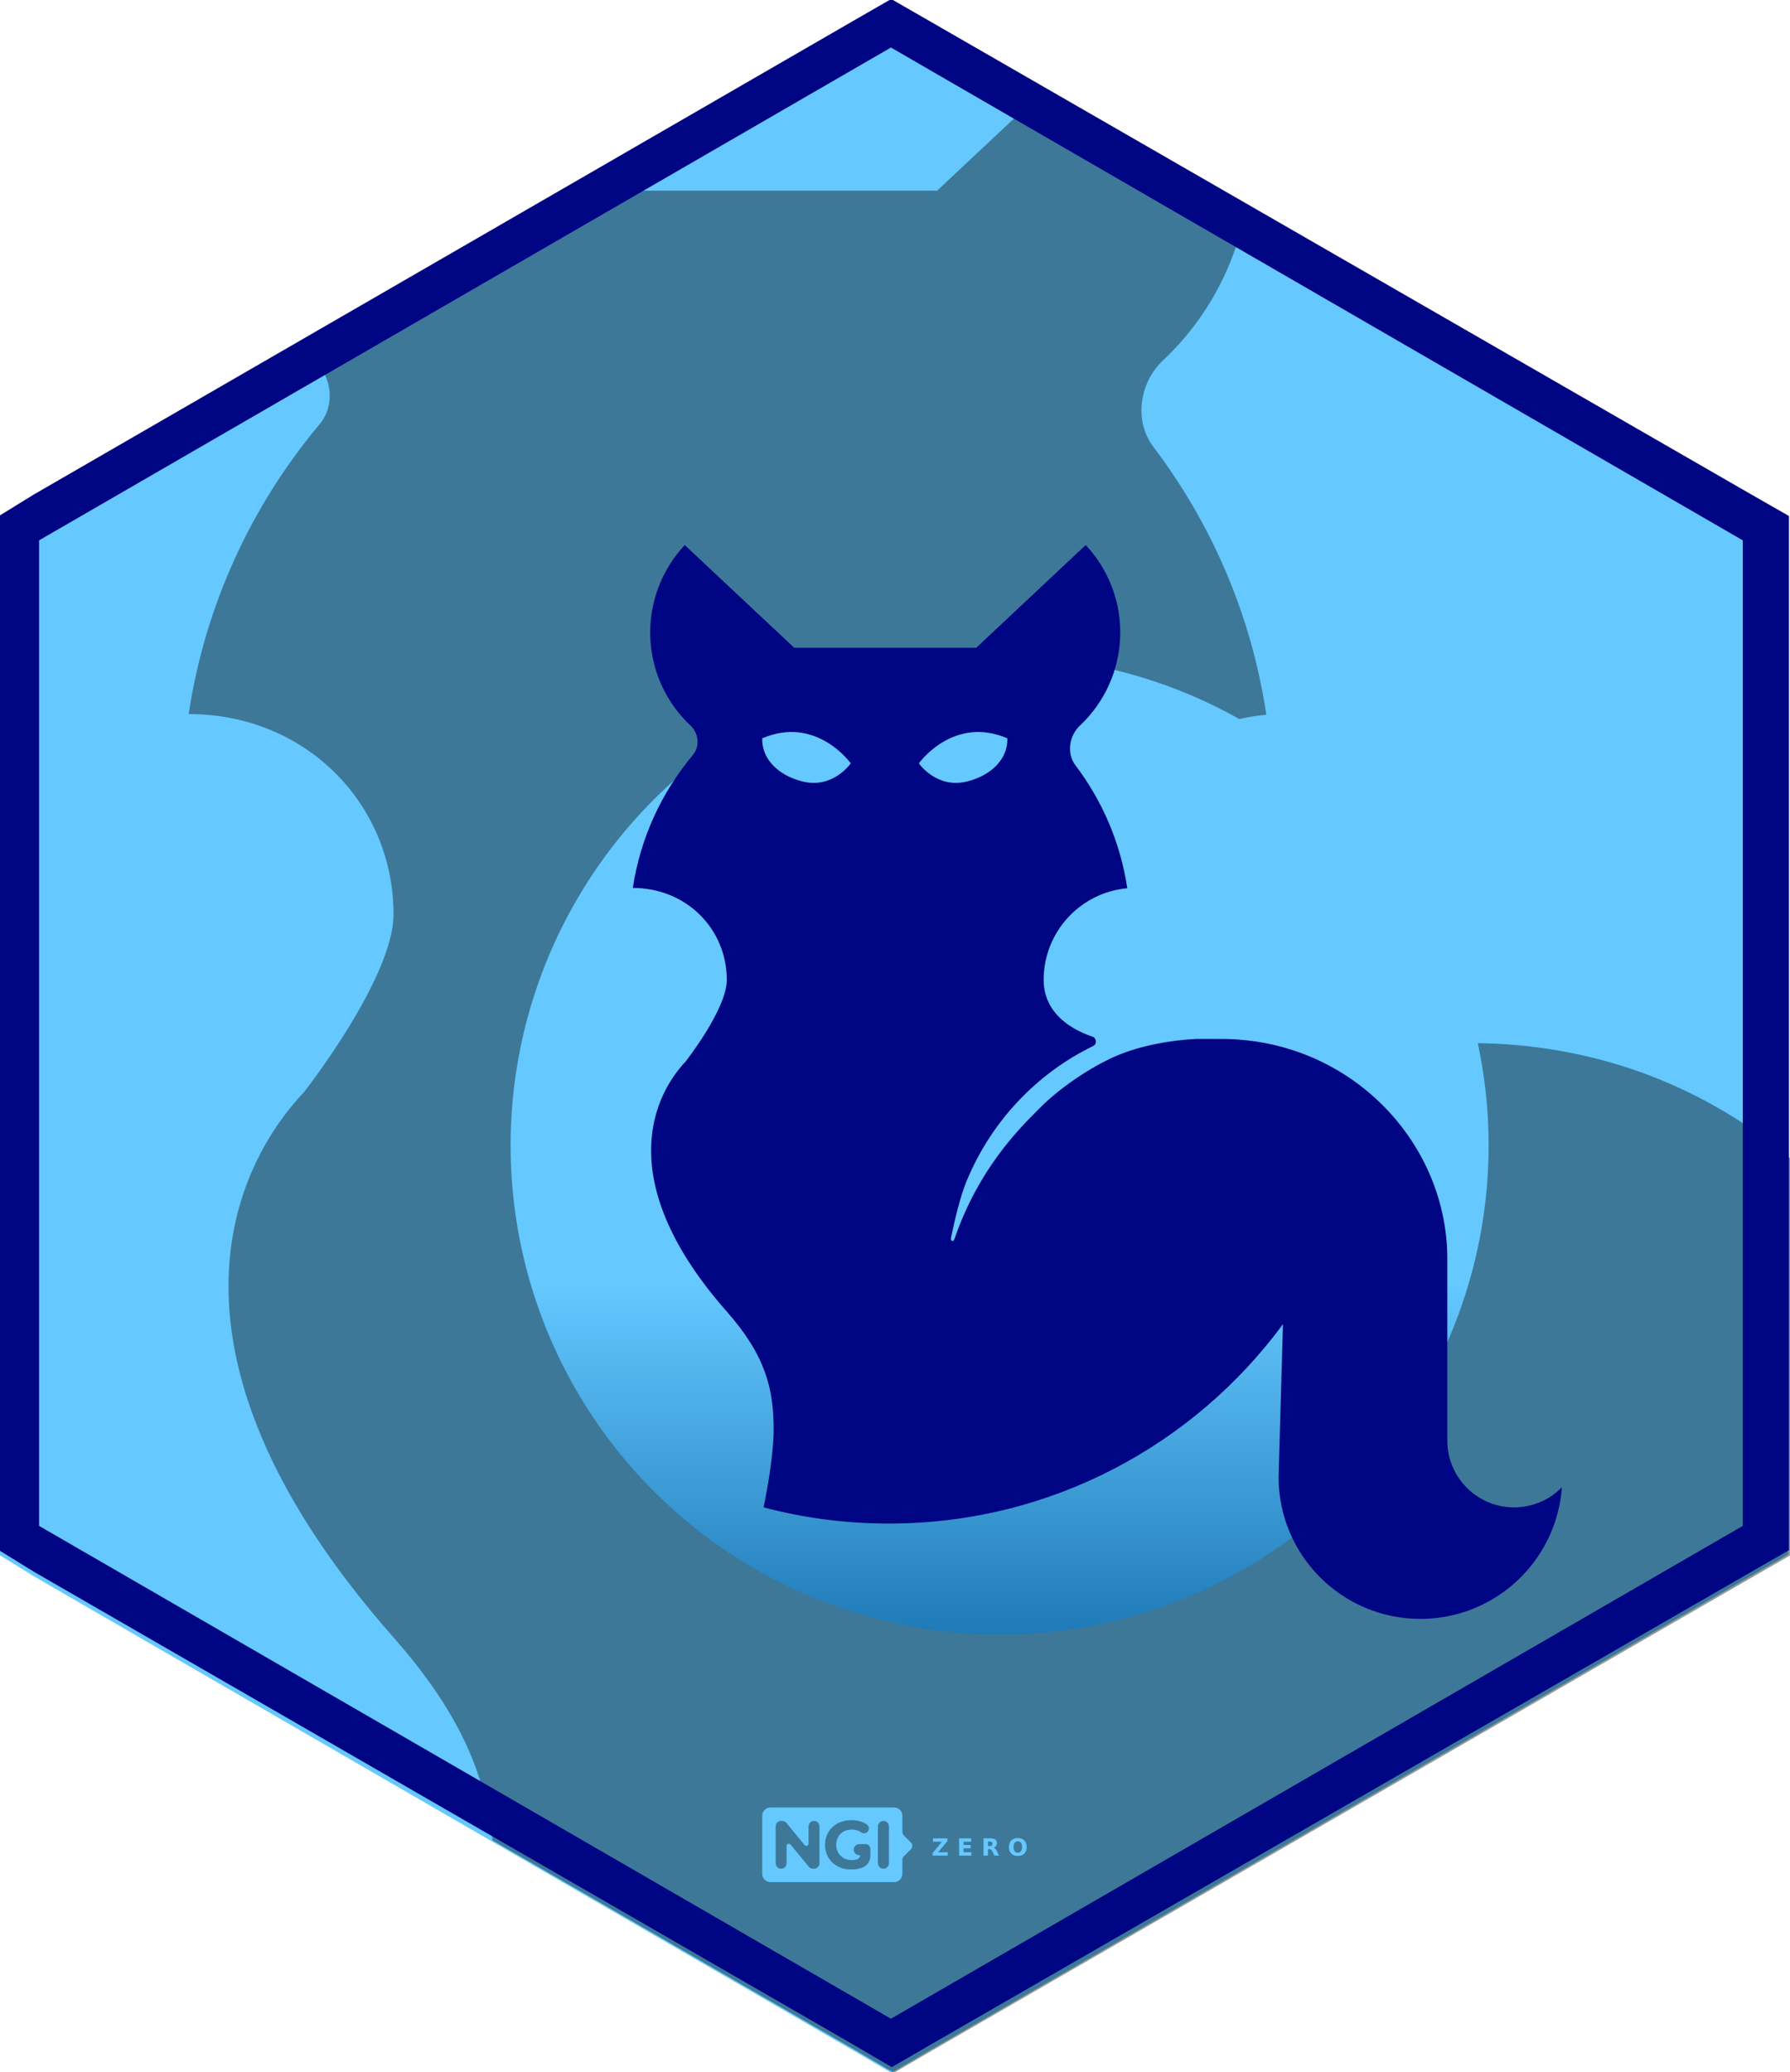
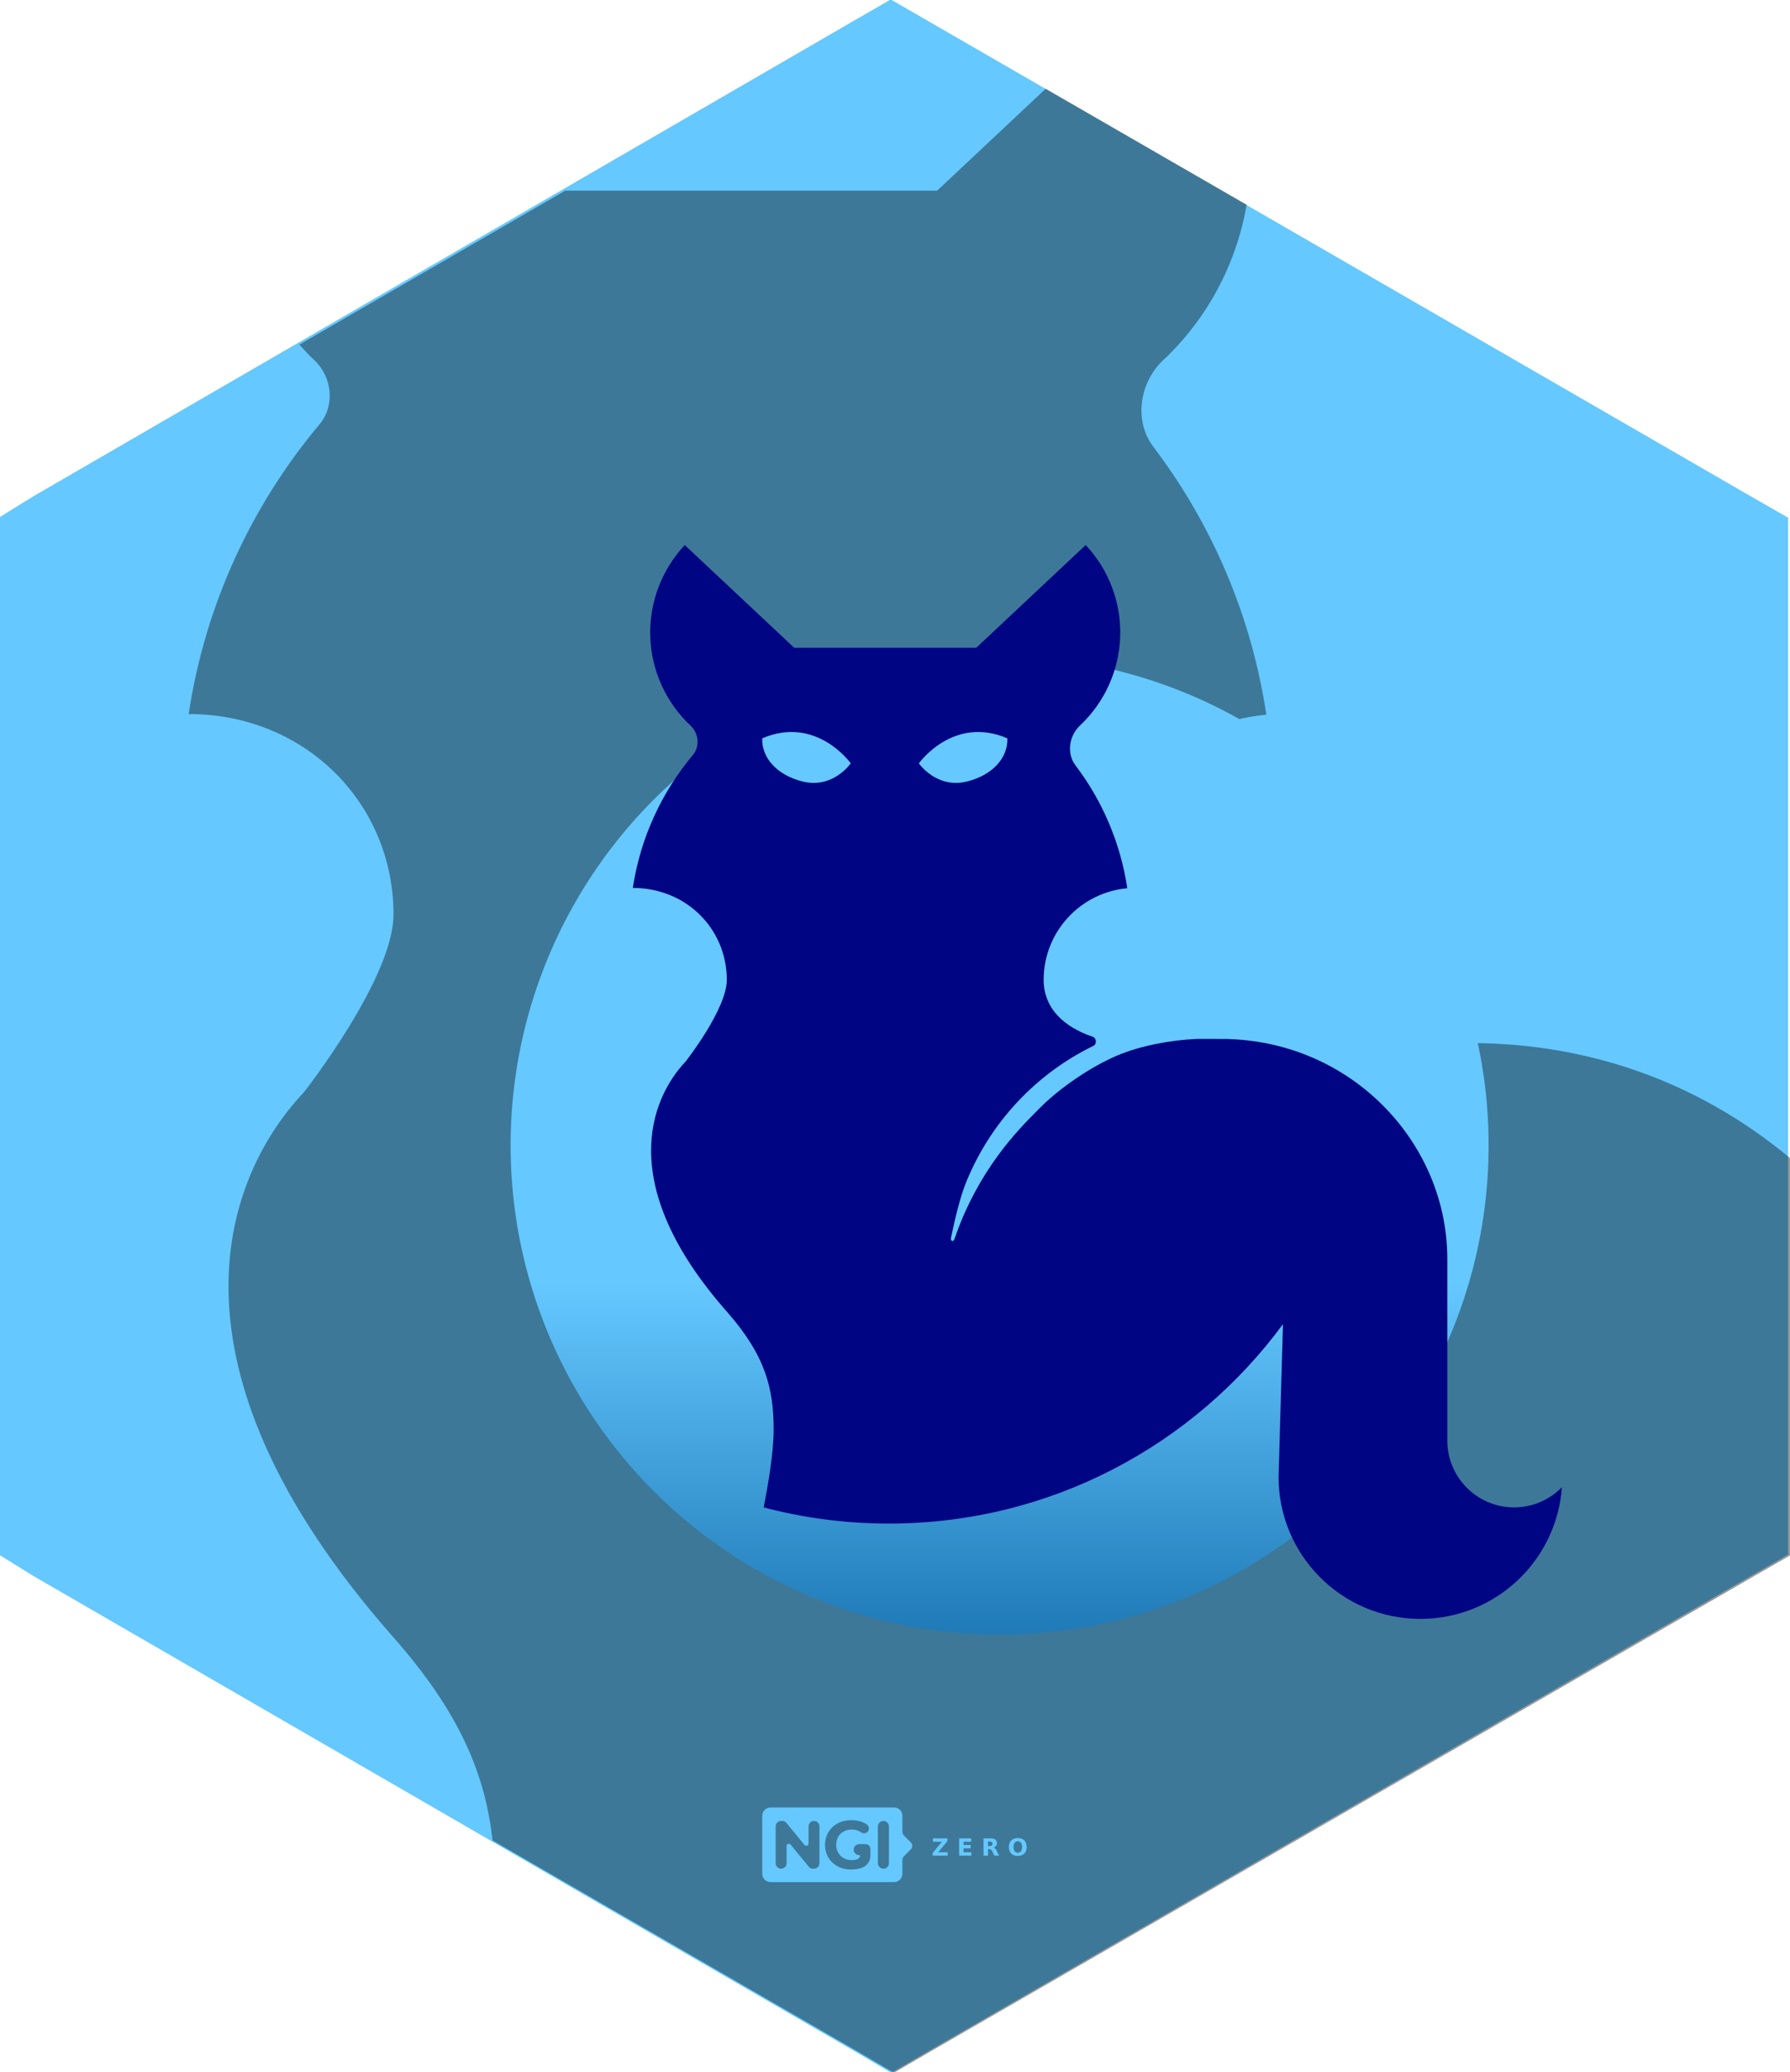
<svg xmlns="http://www.w3.org/2000/svg" xmlns:ns1="http://sodipodi.sourceforge.net/DTD/sodipodi-0.dtd" xmlns:ns2="http://www.inkscape.org/namespaces/inkscape" xmlns:xlink="http://www.w3.org/1999/xlink" width="43.9mm" height="50.8mm" viewBox="0 0 43.9 50.8" version="1.1" id="svg5" ns1:docname="katzenpost.hex.svg" ns2:version="1.3.2 (091e20ef0f, 2023-11-25)">
  <ns1:namedview id="namedview8" pagecolor="#ffffff" bordercolor="#666666" borderopacity="1.0" ns2:pageshadow="2" ns2:pageopacity="0.0" ns2:pagecheckerboard="0" ns2:document-units="mm" showgrid="false" fit-margin-top="0" fit-margin-left="0" fit-margin-right="0" fit-margin-bottom="0" ns2:zoom="2.0000001" ns2:cx="145" ns2:cy="182" ns2:window-width="1920" ns2:window-height="1008" ns2:window-x="0" ns2:window-y="0" ns2:window-maximized="1" ns2:current-layer="svg5" ns2:showpageshadow="2" ns2:deskcolor="#d1d1d1" showguides="true" />
  <defs id="defs2">
    <linearGradient gradientUnits="userSpaceOnUse" y2="161.629" x2="79.058" y1="157.91" x1="100.54" id="linearGradient884" xlink:href="#linearGradient880" />
    <linearGradient id="linearGradient880">
      <stop id="stop876" offset="0" style="stop-color:#784421;stop-opacity:1;" />
      <stop id="stop878" offset="1" style="stop-color:#784421;stop-opacity:0;" />
    </linearGradient>
    <linearGradient gradientUnits="userSpaceOnUse" y2="187.636" x2="162.188" y1="188.576" x1="188.859" id="linearGradient1106" xlink:href="#linearGradient880" />
    <linearGradient gradientUnits="userSpaceOnUse" y2="208.925" x2="-1.883" y1="261.788" x1="-1.883" id="linearGradient1408-6" xlink:href="#linearGradient1406" />
    <linearGradient id="linearGradient1406">
      <stop id="stop1402" offset="0" style="stop-color:#000000;stop-opacity:1;" />
      <stop id="stop1404" offset="1" style="stop-color:#000000;stop-opacity:0;" />
    </linearGradient>
    <radialGradient gradientUnits="userSpaceOnUse" gradientTransform="matrix(1,0,0,1.464,0,-64.581)" r="56.134" fy="127.046" fx="140.49" cy="127.046" cx="140.49" id="radialGradient1608" xlink:href="#linearGradient1606" />
    <linearGradient id="linearGradient1606">
      <stop id="stop1602" offset="0" style="stop-color:#fdbc5c;stop-opacity:1" />
      <stop id="stop1604" offset="1" style="stop-color:#fdd08c;stop-opacity:0;" />
    </linearGradient>
    <linearGradient gradientUnits="userSpaceOnUse" y2="276.31" y1="233.23" x2="529.53" x1="479.79" id="d">
      <stop id="stop16254" stop-color="#fff" offset="0" />
      <stop id="stop16256" stop-opacity="0" stop-color="#fff" offset="1" />
    </linearGradient>
    <clipPath id="c">
-       <path id="path16259" fill="#009688" fill-rule="evenodd" d="m 503.51,222.01 c -20.04,0 -36.286,16.246 -36.286,36.286 0,1.925 0.151,3.814 0.44,5.657 1.402,6.762 6.687,9.389 6.687,9.389 1.108,0.908 2.484,1.836 4.073,2.752 l -0.13,-0.004 c 0,0 3.331,18.563 9.444,18.41 4.622,-0.116 8.25,-9.453 14.128,-9.265 5.872,0.188 8.256,9.151 14.1,9.213 3.374,0.036 6.307,-5.744 8.16,-10.528 0.586,-0.12 1.17,-0.25 1.749,-0.392 5.556,5.254 18.398,10.599 23.87,12.412 a 0.533,0.533 0 0 0 0.177,-0.14 c 1.396,-1.82 -7.954,-16.01 -12.983,-23.372 a 36.17,36.17 0 0 0 2.856,-14.132 c 0,-20.04 -16.246,-36.286 -36.286,-36.286 z" />
+       <path id="path16259" fill="#009688" fill-rule="evenodd" d="m 503.51,222.01 c -20.04,0 -36.286,16.246 -36.286,36.286 0,1.925 0.151,3.814 0.44,5.657 1.402,6.762 6.687,9.389 6.687,9.389 1.108,0.908 2.484,1.836 4.073,2.752 l -0.13,-0.004 a 0.533,0.533 0 0 0 0.177,-0.14 c 1.396,-1.82 -7.954,-16.01 -12.983,-23.372 a 36.17,36.17 0 0 0 2.856,-14.132 c 0,-20.04 -16.246,-36.286 -36.286,-36.286 z" />
    </clipPath>
    <filter color-interpolation-filters="sRGB" height="1.127" width="1.114" y="-0.064" x="-0.057" id="b">
      <feGaussianBlur id="feGaussianBlur16262" stdDeviation="7.406" />
    </filter>
    <filter color-interpolation-filters="sRGB" height="1.071" width="1.073" y="-0.036" x="-0.036" id="a">
      <feGaussianBlur id="feGaussianBlur16265" stdDeviation="1.279" />
    </filter>
    <clipPath clipPathUnits="userSpaceOnUse" id="clipPath80613">
-       <polygon points="159.319,136.825 161.938,135.321 161.938,132.309 161.938,66.116 161.938,63.104 159.308,61.6 101.841,28.504 99.234,27.006 96.629,28.504 39.347,61.6 36.911,63.104 36.911,66.116 36.911,132.309 36.911,135.321 39.346,136.825 96.715,169.921 99.273,171.419 101.853,169.921 " id="polygon80615" style="fill:#77889b;fill-opacity:1" transform="matrix(1.478,0,0,1.478,81.707,-272.071)" />
-     </clipPath>
+       </clipPath>
    <linearGradient xlink:href="#linearGradient5562" id="linearGradient5384" gradientUnits="userSpaceOnUse" gradientTransform="translate(70.65,-1055.151)" x1="200.597" y1="351.411" x2="290.087" y2="506.188" />
    <linearGradient id="linearGradient5562">
      <stop style="stop-color:#699ad7;stop-opacity:1" offset="0" id="stop5564" />
      <stop id="stop5566" offset="0.243" style="stop-color:#7eb1dd;stop-opacity:1" />
      <stop style="stop-color:#7ebae4;stop-opacity:1" offset="1" id="stop5568" />
    </linearGradient>
    <linearGradient xlink:href="#linearGradient5053" id="linearGradient5386" gradientUnits="userSpaceOnUse" gradientTransform="translate(864.696,-1491.341)" x1="-584.199" y1="782.336" x2="-496.297" y2="937.714" />
    <linearGradient id="linearGradient5053">
      <stop style="stop-color:#415e9a;stop-opacity:1" offset="0" id="stop5055" />
      <stop id="stop5057" offset="0.232" style="stop-color:#4a6baf;stop-opacity:1" />
      <stop style="stop-color:#5277c3;stop-opacity:1" offset="1" id="stop5059" />
    </linearGradient>
    <linearGradient xlink:href="#linearGradient1407" id="linearGradient1409" x1="-171.066" y1="270.244" x2="-129.897" y2="203.396" gradientUnits="userSpaceOnUse" />
    <linearGradient id="linearGradient1407">
      <stop style="stop-color:#264d82;stop-opacity:1" offset="0" id="stop1403" />
      <stop style="stop-color:#56a4d7;stop-opacity:1" offset="1" id="stop1405" />
    </linearGradient>
    <linearGradient gradientTransform="matrix(0.144,0,0,0.144,8.321,12.982)" gradientUnits="userSpaceOnUse" y2="183.928" x2="92.345" y1="0.878" x1="92.345" id="paint0_linear_212_142">
      <stop id="stop942" stop-color="#65C8FF" offset="0.641" />
      <stop id="stop944" stop-color="#1F7AB7" offset="1" />
    </linearGradient>
    <filter style="color-interpolation-filters:sRGB" ns2:label="Drop Shadow" id="filter7" x="-0.273" y="-0.273" width="1.66" height="1.66">
      <feFlood result="flood" in="SourceGraphic" flood-opacity="0.498" flood-color="rgb(0,0,0)" id="feFlood6" />
      <feGaussianBlur result="blur" in="SourceGraphic" stdDeviation="3" id="feGaussianBlur6" />
      <feOffset result="offset" in="blur" dx="3" dy="3" id="feOffset6" />
      <feComposite result="comp1" operator="in" in="flood" in2="offset" id="feComposite6" />
      <feComposite result="comp2" operator="over" in="SourceGraphic" in2="comp1" id="feComposite7" />
    </filter>
    <linearGradient ns2:collect="always" xlink:href="#paint0_linear_212_142" id="linearGradient22" gradientUnits="userSpaceOnUse" gradientTransform="matrix(0.144,0,0,0.144,53.764,12.453)" x1="92.345" y1="0.878" x2="92.345" y2="183.928" />
    <filter style="color-interpolation-filters:sRGB" ns2:label="Drop Shadow" id="filter27" x="-0.273" y="-0.273" width="1.66" height="1.66">
      <feFlood result="flood" in="SourceGraphic" flood-opacity="0.498" flood-color="rgb(0,0,0)" id="feFlood26" />
      <feGaussianBlur result="blur" in="SourceGraphic" stdDeviation="3" id="feGaussianBlur26" />
      <feOffset result="offset" in="blur" dx="3" dy="3" id="feOffset26" />
      <feComposite result="comp1" operator="in" in="flood" in2="offset" id="feComposite26" />
      <feComposite result="comp2" operator="over" in="SourceGraphic" in2="comp1" id="feComposite27" />
    </filter>
    <filter style="color-interpolation-filters:sRGB" ns2:label="Drop Shadow" id="filter29" x="-0.316" y="-0.273" width="1.764" height="1.661">
      <feFlood result="flood" in="SourceGraphic" flood-opacity="0.498" flood-color="rgb(0,0,0)" id="feFlood27" />
      <feGaussianBlur result="blur" in="SourceGraphic" stdDeviation="3" id="feGaussianBlur27" />
      <feOffset result="offset" in="blur" dx="3" dy="3" id="feOffset27" />
      <feComposite result="comp1" operator="in" in="flood" in2="offset" id="feComposite28" />
      <feComposite result="comp2" operator="over" in="SourceGraphic" in2="comp1" id="feComposite29" />
    </filter>
  </defs>
  <g id="g44" transform="matrix(0.028,0,0,-0.028,129.084,48.336)" />
  <path style="fill:#000000;stroke-width:0.318" id="path12-3" d="" />
  <polygon points="39.347,61.6 36.911,63.104 36.911,66.116 36.911,132.309 36.911,135.321 39.346,136.825 96.715,169.921 99.273,171.419 101.853,169.921 159.319,136.825 161.938,135.321 161.938,132.309 161.938,66.116 161.938,63.104 159.308,61.6 101.841,28.504 99.234,27.006 96.629,28.504 " id="polygon71814" style="fill:#65c8ff;fill-opacity:1" transform="matrix(0.351,0,0,0.352,-12.986,-9.519)" />
  <path id="path23" style="opacity:0.4;stroke-width:0.286" d="M 25.646,2.176 22.984,4.674 H 13.864 L 7.341,8.45 c 0.119,0.131 0.239,0.261 0.369,0.382 0.436,0.409 0.513,1.11 0.129,1.568 -1.665,1.986 -2.807,4.425 -3.212,7.107 2.869,0 5.024,2.199 5.024,4.913 0,1.562 -2.197,4.359 -2.197,4.359 -1.895,2.006 -3.767,6.604 2.197,13.367 1.662,1.885 2.25,3.395 2.43,4.977 l 8.944,5.17 0.898,0.527 0.906,-0.527 20.178,-11.642 0.92,-0.529 V 37.062 28.416 C 42.769,27.447 41.428,26.673 39.937,26.184 38.67,25.769 37.301,25.552 35.863,25.577 h -1.109 c -1.35,0.057 -2.965,0.354 -4.216,0.878 -1.398,0.586 -3.086,1.731 -4.156,2.815 -0.049,0.05 -0.102,0.103 -0.159,0.16 -0.992,0.996 -3.13,3.14 -4.39,6.811 -0.079,0.231 -0.232,0.134 -0.195,-0.045 0.217,-1.048 0.5,-2.214 0.814,-2.982 0.695,-1.699 1.714,-3.244 2.999,-4.544 1.104,-1.118 2.386,-2.038 3.79,-2.721 0.203,-0.099 0.176,-0.42 -0.038,-0.492 -1.468,-0.496 -2.616,-1.471 -2.616,-3.038 0,-2.564 1.964,-4.67 4.47,-4.895 -0.366,-2.444 -1.344,-4.687 -2.772,-6.571 -0.482,-0.636 -0.34,-1.576 0.242,-2.122 1.087,-1.02 1.796,-2.362 2.047,-3.813 z" />
  <g id="g14" transform="matrix(0.265,0,0,0.265,3.321,-1.741)" style="fill:#000584;fill-opacity:1">
-     <path id="path12" style="fill:#000584;fill-opacity:1;stroke-width:1.325" d="m 69.949,6.482 -3.451,1.984 -75.896,43.852 -3.229,1.992 v 3.99 87.705 3.99 l 3.227,1.992 76.014,43.852 3.389,1.986 3.418,-1.986 76.141,-43.852 3.471,-1.992 v -3.99 -87.705 -3.99 L 149.547,52.318 73.405,8.466 Z m -0.027,4.484 78.836,45.596 v 91.184 l -78.836,45.596 -78.176,-45.213 -0.66,-0.383 V 56.562 Z" ns1:nodetypes="ccccccccccccccccccccccccccc" />
-   </g>
+     </g>
  <g id="g3114-6" transform="matrix(0.326,0,0,0.326,-3.653,-10.673)" style="fill:#65c8ff;fill-opacity:1">
    <path id="path30-2" style="fill:#65c8ff;fill-opacity:1;stroke:none;stroke-width:0.056" d="m 69.172,168.677 c -0.342,0 -0.623,0.281 -0.623,0.623 v 4.367 c 0,0.342 0.281,0.623 0.623,0.623 h 9.298 c 0.342,0 0.622,-0.281 0.622,-0.623 v -1.029 c 0,-0.114 0.045,-0.223 0.126,-0.304 l 0.513,-0.513 c 0.143,-0.143 0.142,-0.374 -0.001,-0.517 l -0.511,-0.509 c -0.081,-0.081 -0.127,-0.19 -0.127,-0.305 v -1.192 c 0,-0.342 -0.28,-0.623 -0.622,-0.623 z m 6.078,0.95 c 0.315,0 0.6,0.053 0.857,0.159 0.111,0.046 0.214,0.101 0.31,0.165 0.203,0.136 0.214,0.434 0.018,0.589 -0.126,0.099 -0.305,0.1 -0.437,0.009 -0.208,-0.143 -0.444,-0.214 -0.707,-0.214 -0.229,0 -0.433,0.048 -0.611,0.144 -0.178,0.096 -0.316,0.231 -0.415,0.406 -0.099,0.174 -0.15,0.374 -0.15,0.6 0,0.222 0.051,0.42 0.15,0.595 0.099,0.174 0.237,0.31 0.413,0.408 0.176,0.098 0.376,0.147 0.602,0.147 0.131,0 0.255,-0.016 0.372,-0.047 0.124,-0.033 0.219,-0.126 0.256,-0.243 0.013,-0.042 -0.019,-0.084 -0.062,-0.084 -0.239,0 -0.431,-0.202 -0.415,-0.444 0.014,-0.221 0.208,-0.388 0.43,-0.388 h 0.41 c 0.004,0 0.008,0.001 0.011,0.001 0.004,-1.1e-4 0.007,-0.001 0.01,-0.001 h 0.029 c 0.202,0 0.365,0.164 0.365,0.366 v 0.51 c 0,0.419 -0.27,0.794 -0.67,0.918 -0.003,5.3e-4 -0.005,0.001 -0.007,0.002 -0.257,0.079 -0.515,0.118 -0.775,0.118 -0.373,0 -0.708,-0.079 -1.006,-0.238 -0.298,-0.159 -0.531,-0.379 -0.7,-0.661 -0.169,-0.282 -0.254,-0.601 -0.254,-0.957 0,-0.356 0.084,-0.675 0.254,-0.957 0.169,-0.282 0.404,-0.504 0.705,-0.663 0.301,-0.159 0.64,-0.238 1.016,-0.238 z m -5.279,0.061 h 0.082 c 0.123,0 0.239,0.056 0.317,0.151 l 1.36,1.66 c 0.102,0.124 0.303,0.053 0.303,-0.107 v -1.293 c 0,-0.227 0.183,-0.411 0.41,-0.411 0.227,0 0.411,0.184 0.411,0.411 v 2.771 c 0,0.227 -0.184,0.41 -0.411,0.41 h -0.077 c -0.123,0 -0.239,-0.055 -0.317,-0.15 l -1.366,-1.662 c -0.102,-0.124 -0.303,-0.052 -0.303,0.108 v 1.294 c 0,0.227 -0.183,0.41 -0.41,0.41 -0.227,0 -0.411,-0.183 -0.411,-0.41 v -2.771 c 0,-0.227 0.184,-0.411 0.411,-0.411 z m 7.695,0 c 0.23,0 0.416,0.186 0.416,0.416 v 2.76 c 0,0.23 -0.186,0.415 -0.416,0.415 -0.23,0 -0.415,-0.185 -0.415,-0.415 v -2.76 c 0,-0.23 0.185,-0.416 0.415,-0.416 z" />
    <g aria-label="Z E R O" transform="matrix(0.056,0,0,0.056,67.751,175.089)" style="font-variant:normal;font-weight:600;font-stretch:normal;font-size:31.76px;font-family:'Montserrat SemiBold';-inkscape-font-specification:Montserrat-SemiBold;font-variant-ligatures:normal;font-variant-caps:normal;font-variant-numeric:normal;font-feature-settings:normal;text-align:start;writing-mode:lr-tb;text-anchor:start;fill:#65c8ff;fill-opacity:1;fill-rule:nonzero;stroke:none" id="text56-3">
      <path style="fill:#65c8ff;fill-opacity:1" d="m 243.581,-73.015 h 19.462 v 3.613 l -12.422,15.027 h 12.778 v 4.513 h -20.176 v -3.613 l 12.422,-15.027 h -12.065 z" id="path2325-8" />
      <path style="fill:#65c8ff;fill-opacity:1" d="m 278.768,-73.015 h 16.113 v 4.513 h -10.142 v 4.311 h 9.537 v 4.513 h -9.537 v 5.304 h 10.483 v 4.513 H 278.768 Z" id="path2327-6" />
      <path style="fill:#65c8ff;fill-opacity:1" d="m 320.004,-62.749 q 1.876,0 2.683,-0.698 0.822,-0.698 0.822,-2.295 0,-1.582 -0.822,-2.264 -0.806,-0.682 -2.683,-0.682 h -2.512 v 5.939 z m -2.512,4.125 v 8.762 h -5.971 v -23.153 h 9.119 q 4.575,0 6.699,1.535 2.14,1.535 2.14,4.854 0,2.295 -1.117,3.768 -1.101,1.473 -3.334,2.171 1.225,0.279 2.187,1.272 0.977,0.977 1.969,2.978 l 3.241,6.575 h -6.358 l -2.822,-5.753 q -0.853,-1.737 -1.737,-2.373 -0.868,-0.636 -2.326,-0.636 z" id="path2329-2" />
      <path style="fill:#65c8ff;fill-opacity:1" d="m 357.579,-69.107 q -2.729,0 -4.234,2.016 -1.504,2.016 -1.504,5.676 0,3.644 1.504,5.66 1.504,2.016 4.234,2.016 2.745,0 4.249,-2.016 1.504,-2.016 1.504,-5.66 0,-3.66 -1.504,-5.676 -1.504,-2.016 -4.249,-2.016 z m 0,-4.327 q 5.583,0 8.746,3.195 3.164,3.195 3.164,8.824 0,5.614 -3.164,8.808 -3.164,3.195 -8.746,3.195 -5.567,0 -8.746,-3.195 -3.164,-3.195 -3.164,-8.808 0,-5.629 3.164,-8.824 3.179,-3.195 8.746,-3.195 z" id="path2331-7" />
    </g>
  </g>
  <circle style="fill:url(#linearGradient22);stroke-width:0.144;filter:url(#filter7)" id="circle22" fill="url(#paint0_linear_212_142)" r="13.179" cy="25.758" cx="67.06" transform="matrix(0.91,0,0,0.91,-39.239,1.913)" />
  <path style="stroke-width:0.131" id="path22" fill="#000584" d="m 19.478,15.882 h 4.465 l 2.684,-2.519 c 0.568,0.606 0.873,1.412 0.846,2.242 -0.026,0.83 -0.382,1.616 -0.987,2.184 -0.267,0.251 -0.332,0.682 -0.111,0.974 0.655,0.864 1.104,1.893 1.272,3.015 -1.15,0.103 -2.051,1.069 -2.051,2.246 0,0.719 0.527,1.166 1.2,1.394 0.098,0.033 0.11,0.18 0.017,0.226 -0.644,0.313 -1.232,0.735 -1.739,1.248 -0.59,0.597 -1.057,1.305 -1.376,2.085 -0.144,0.352 -0.274,0.887 -0.374,1.368 -0.017,0.082 0.053,0.126 0.089,0.021 0.578,-1.684 1.559,-2.668 2.014,-3.125 0.026,-0.026 0.05,-0.051 0.073,-0.073 0.491,-0.497 1.265,-1.022 1.907,-1.292 0.574,-0.241 1.315,-0.377 1.934,-0.403 h 0.509 c 0.66,-0.011 1.288,0.088 1.869,0.279 0.747,0.245 1.417,0.64 1.978,1.144 1.116,1.002 1.799,2.435 1.799,3.969 v 4.456 c 0,0.904 0.733,1.637 1.637,1.637 0.46,0 0.876,-0.19 1.173,-0.495 -0.128,1.805 -1.633,3.229 -3.47,3.229 -1.921,0 -3.479,-1.558 -3.479,-3.479 l 0.108,-3.747 c -2.184,2.965 -5.7,4.889 -9.665,4.889 -1.062,0 -2.092,-0.138 -3.072,-0.397 0.11,-0.548 0.248,-1.349 0.246,-1.926 -0.004,-0.961 -0.183,-1.78 -1.149,-2.875 -2.736,-3.103 -1.877,-5.212 -1.008,-6.133 0,0 1.008,-1.283 1.008,-2 0,-1.245 -0.989,-2.254 -2.305,-2.254 0.186,-1.23 0.71,-2.349 1.474,-3.261 0.176,-0.21 0.141,-0.532 -0.059,-0.719 -0.606,-0.568 -0.961,-1.354 -0.987,-2.184 -0.026,-0.83 0.278,-1.637 0.846,-2.242 z m 0.202,3.278 c -0.622,-0.156 -1.004,-0.578 -0.986,-1.058 1.332,-0.569 2.171,0.614 2.171,0.614 0,0 -0.435,0.632 -1.184,0.444 z m 5.025,-1.058 c 0.018,0.48 -0.364,0.902 -0.986,1.058 -0.749,0.188 -1.184,-0.444 -1.184,-0.444 0,0 0.839,-1.183 2.171,-0.614 z" clip-rule="evenodd" fill-rule="evenodd" />
</svg>